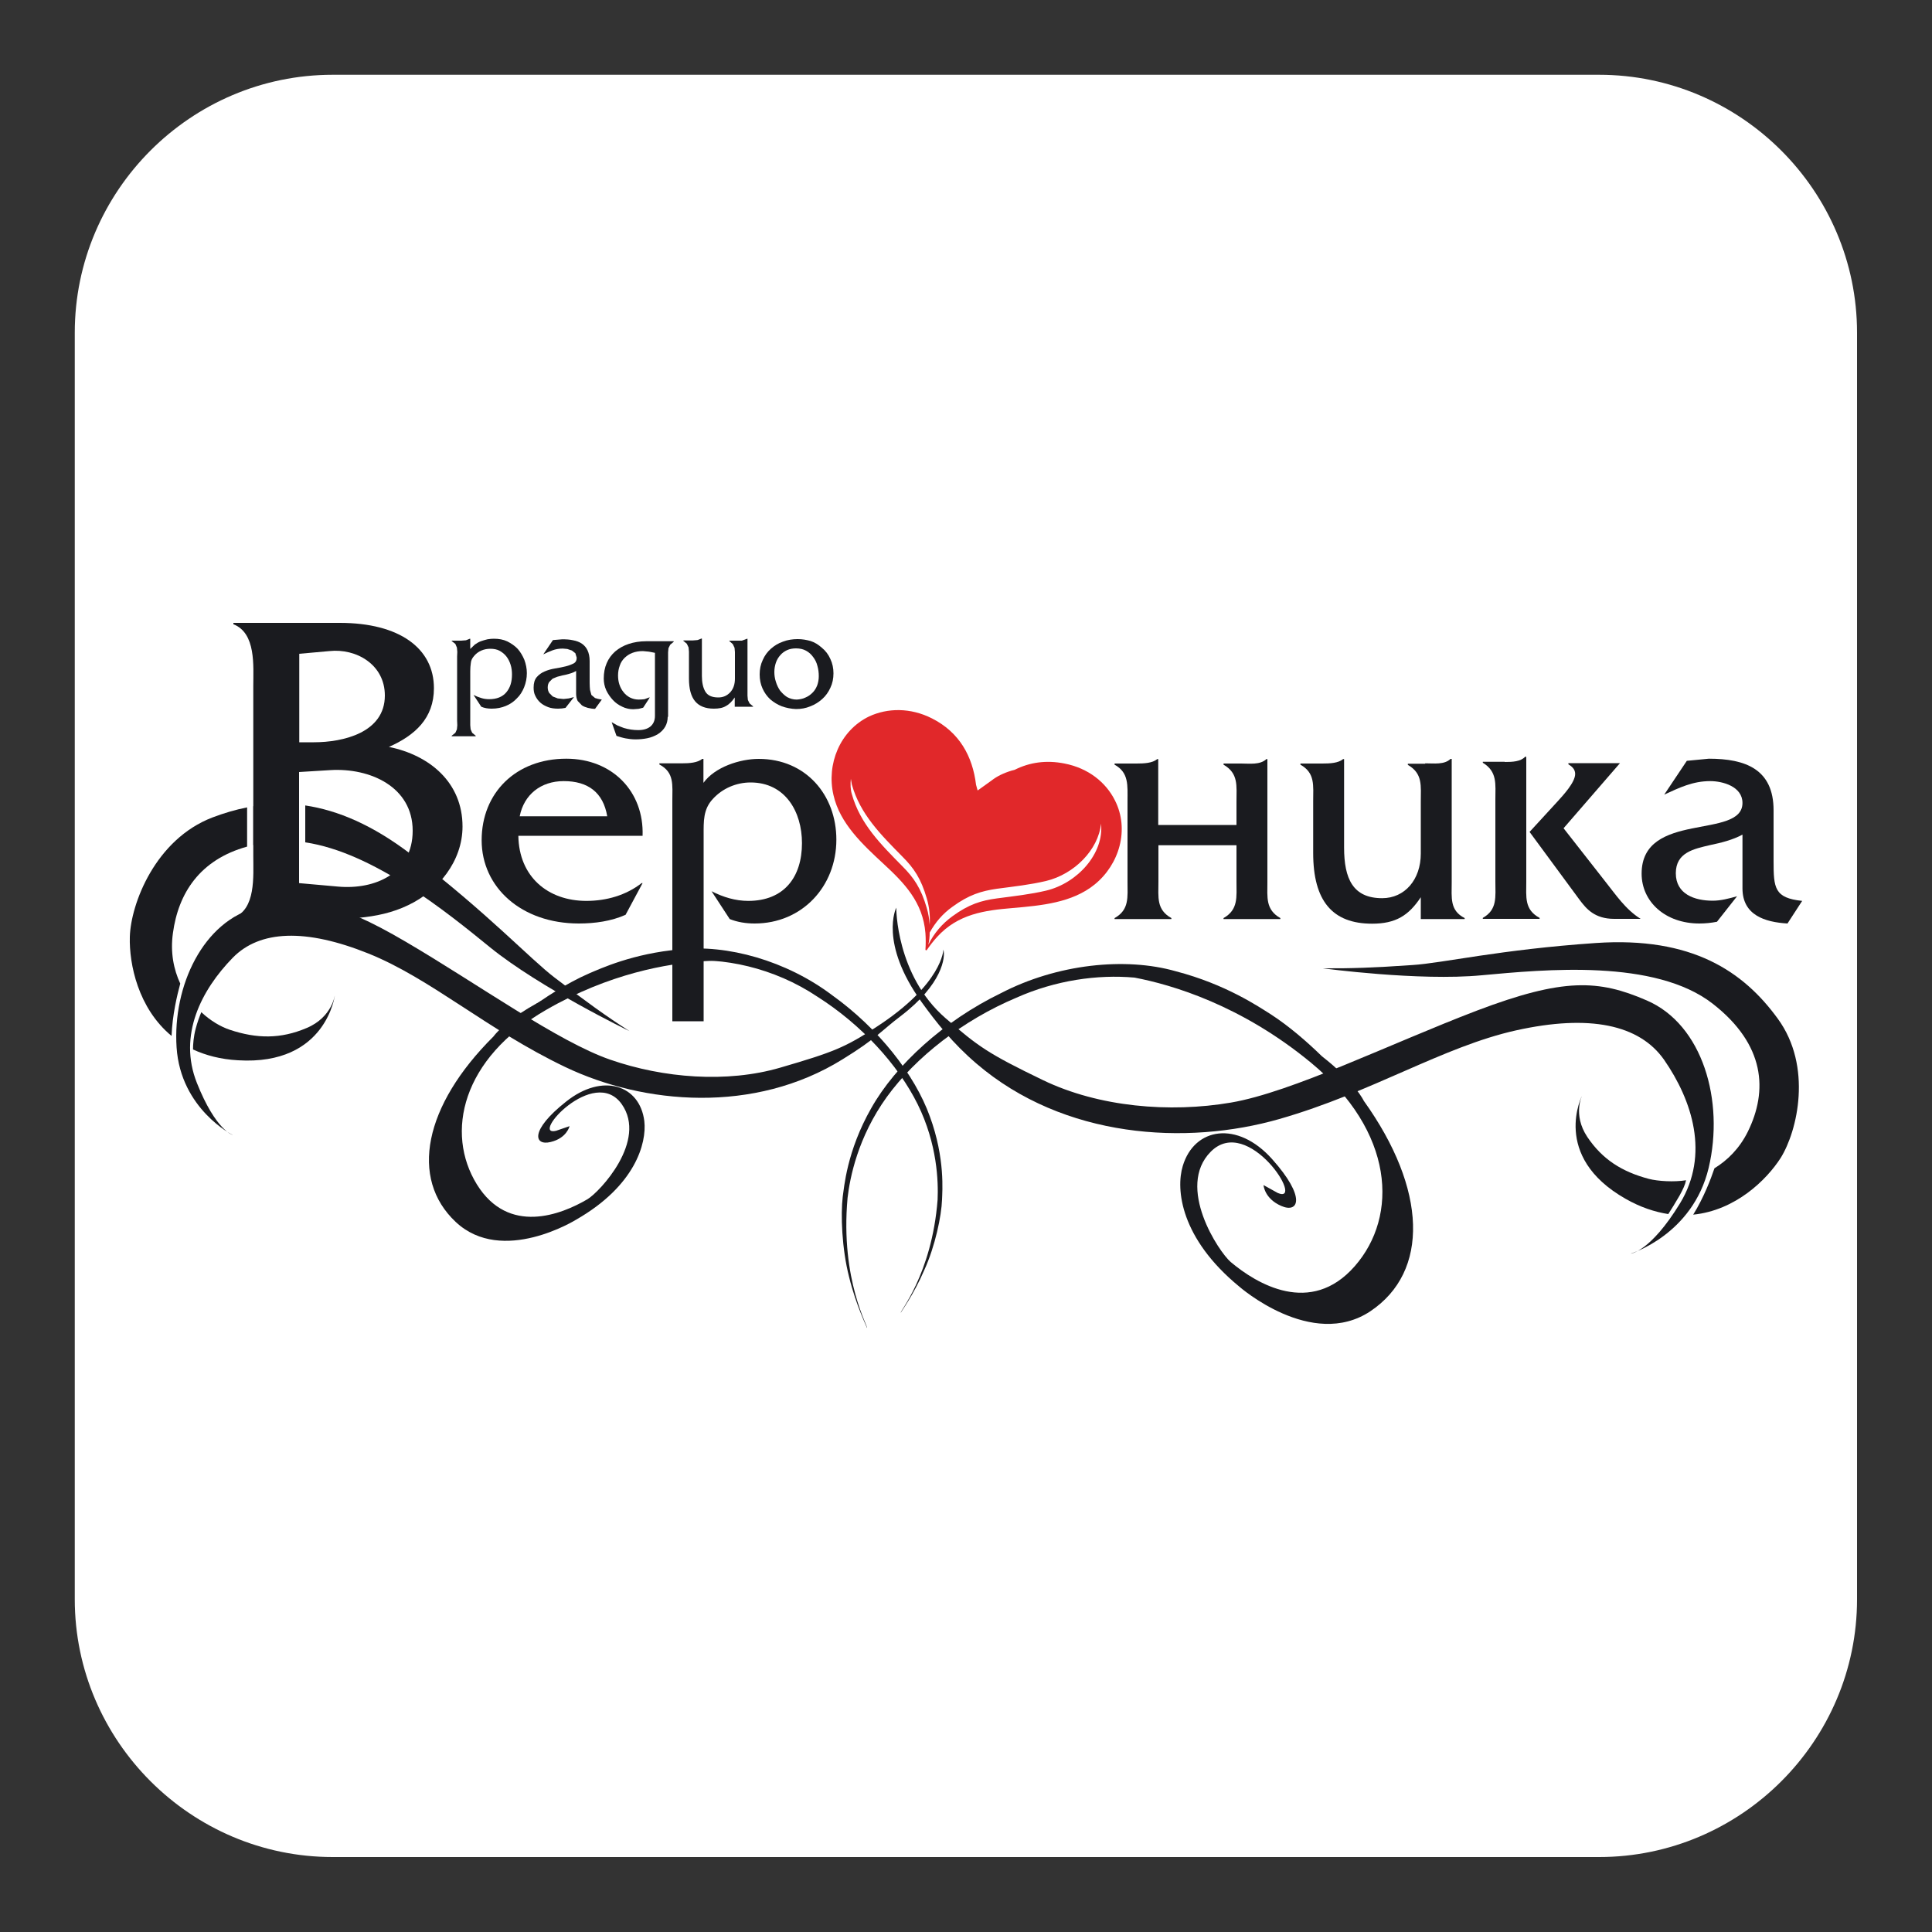
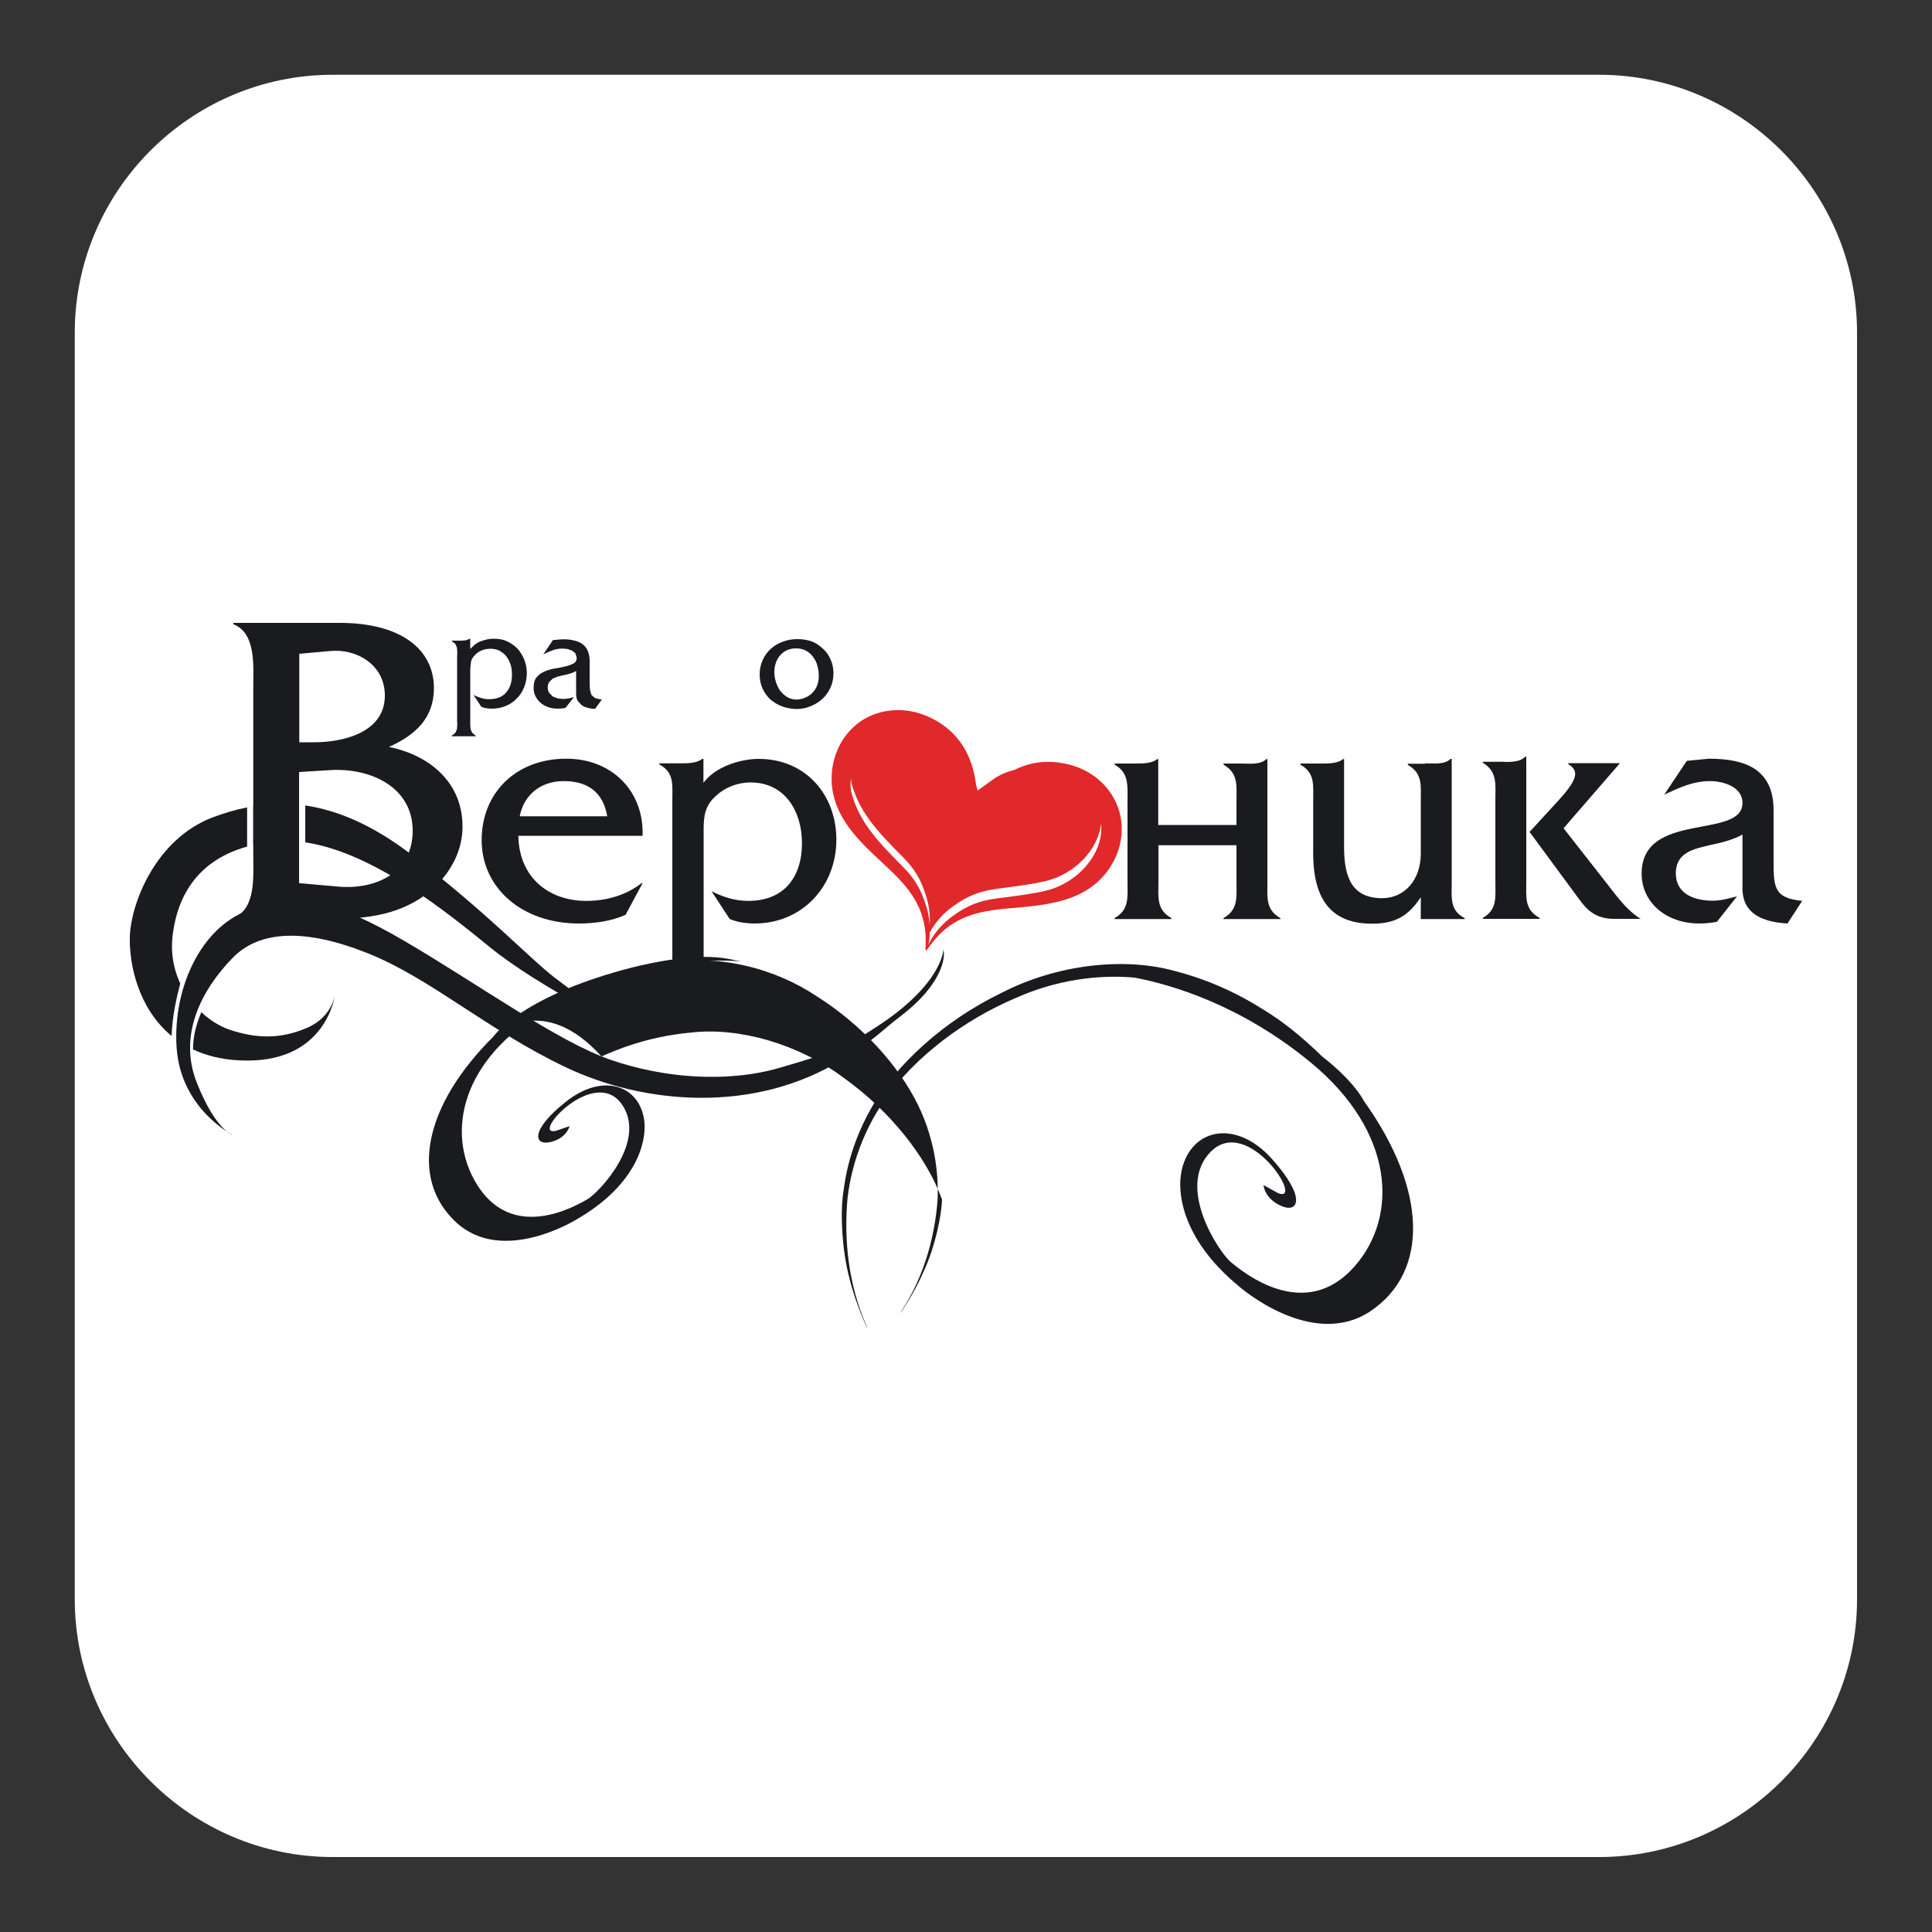
<svg xmlns="http://www.w3.org/2000/svg" version="1.1" id="Layer_1" x="0px" y="0px" viewBox="0 0 100 100" style="enable-background:new 0 0 100 100;" xml:space="preserve">
  <rect x="0" y="0" width="100" height="100" fill="#333333" stroke="none" />
  <style type="text/css">
	.st0{fill:#FFFFFF;}
	.st1{fill:#1A1B1F;}
	.st2{fill-rule:evenodd;clip-rule:evenodd;fill:#1A1B1F;}
	.st3{fill-rule:evenodd;clip-rule:evenodd;fill:#E1282A;}
</style>
  <g>
    <g>
      <path class="st0" d="M96.12,82.78c0,7.34-6.01,13.34-13.35,13.34H17.22c-7.34,0-13.35-6.01-13.35-13.34V17.22    c0-7.34,6-13.35,13.35-13.35h65.55c7.34,0,13.35,6.01,13.35,13.35V82.78z" />
    </g>
    <g>
      <path class="st1" d="M66.27,47.52v0.05h-2.94v-0.05C64.1,47.08,64,46.44,64,45.62v-1.87h-4.04v1.89c0,0.81-0.11,1.44,0.67,1.88    v0.05h-2.94v-0.05c0.77-0.43,0.67-1.08,0.67-1.89v-4.16c0-0.81,0.08-1.48-0.67-1.89v-0.06h1.13c0.4,0,0.83-0.02,1.08-0.23h0.05    v3.41H64v-1.21c0-0.82,0.11-1.46-0.67-1.91v-0.06h0.91c0.44,0,0.98,0.08,1.31-0.23h0.05v6.37C65.6,46.45,65.5,47.08,66.27,47.52" />
    </g>
    <g>
      <path class="st1" d="M73.77,39.51c0.45,0,0.99,0.08,1.31-0.23h0.06v6.38c0,0.81-0.11,1.46,0.67,1.86v0.05h-2.27v-1.13    c-0.63,0.95-1.3,1.37-2.52,1.37c-2.05,0-3.05-1.17-3.05-3.66v-2.68c0-0.81,0.11-1.46-0.66-1.89v-0.06h1.13    c0.4,0,0.83-0.02,1.08-0.23h0.05v4.58c0,1.6,0.45,2.62,1.97,2.62c1.17,0,2-0.96,2-2.31v-2.68c0-0.83,0.11-1.46-0.67-1.91v-0.06    H73.77z" />
    </g>
    <g>
      <path class="st1" d="M77.89,39.44c0.4,0,0.82-0.02,1.05-0.27H79v6.45c0,0.81-0.11,1.46,0.69,1.89v0.05h-2.94v-0.05    c0.76-0.43,0.65-1.08,0.65-1.89v-4.24c0-0.79,0.11-1.44-0.65-1.9v-0.05H77.89z M79.17,43.06l1.46-1.59c0.27-0.3,0.9-0.97,0.9-1.41    c0-0.25-0.17-0.39-0.35-0.5v-0.06h2.67l-2.92,3.37l2.13,2.72c0.56,0.7,1.07,1.48,1.86,1.97h-1.37c-1.01,0-1.44-0.52-1.78-0.97    L79.17,43.06z" />
    </g>
    <g>
      <path class="st1" d="M92.52,47.8c-1.17-0.07-2.33-0.43-2.33-1.82v-2.78c-0.5,0.27-1.09,0.42-1.67,0.54    c-0.85,0.2-1.78,0.38-1.78,1.46c0,1.08,0.97,1.42,1.91,1.42c0.42,0,0.83-0.11,1.26-0.23l-1.04,1.32c-0.3,0.06-0.62,0.09-0.91,0.09    c-1.77,0-2.99-1.13-2.99-2.58c0-3.27,5.22-1.75,5.22-3.66c0-0.85-1.02-1.13-1.67-1.13c-0.9,0-1.6,0.34-2.38,0.7l1.17-1.75    l1.14-0.11c1.89,0,3.35,0.54,3.35,2.67v2.63c0,1.39,0.04,1.91,1.48,2.06L92.52,47.8z" />
    </g>
    <g>
      <path class="st1" d="M48.83,49.15c0.11,0.39-0.04,1.79-2.22,3.45c-0.97,0.73-1.24,1.15-3,2.23c-4.57,2.84-10.28,2.34-14.35,0.4    c-4.06-1.94-6.96-4.58-10.2-5.88c-3.24-1.3-5.61-1.21-7.01,0.22c-1.63,1.67-2.84,4.01-1.86,6.48c0.98,2.47,1.86,2.7,1.86,2.7    s-2.7-1.34-2.91-4.54c-0.21-3.2,1.4-6.55,4.15-7.23c2.37-0.59,4.01-0.41,7.72,1.77c3.72,2.18,7.86,5.16,10.58,6.1    c2.74,0.95,6.03,1.22,8.8,0.41c2.78-0.81,3.36-1.05,4.98-2.11C48.8,50.92,48.83,49.15,48.83,49.15" />
    </g>
    <g>
-       <path class="st1" d="M46.39,46.98c0,0-0.91,1.81,1.32,4.9c0.73,1.01,1.6,2.12,2.83,3.17c4.53,3.88,10.86,4.25,15.68,2.87    c4.81-1.38,8.47-3.75,12.26-4.59c3.79-0.84,6.37-0.3,7.65,1.52c1.47,2.12,2.36,4.91,0.83,7.43c-1.54,2.52-2.56,2.61-2.56,2.61    s3.21-0.97,4.04-4.44c0.82-3.46-0.3-7.42-3.21-8.67c-2.49-1.08-4.31-1.17-8.79,0.53c-4.48,1.71-9.56,4.22-12.73,4.76    c-3.17,0.54-6.83,0.23-9.72-1.16c-2.88-1.39-3.36-1.75-5.05-3.21C46.37,50.47,46.39,46.98,46.39,46.98" />
-     </g>
+       </g>
    <g>
-       <path class="st1" d="M81.9,56.68c0,0-1.65,3.16,2.24,5.37c0.77,0.44,1.51,0.68,2.21,0.79c0.14-0.22,0.38-0.6,0.58-0.95    c0.18-0.33,0.29-0.56,0.34-0.8c-0.63,0.1-1.45,0.05-1.92-0.07c-1.4-0.37-2.41-1.01-3.19-2.17C81.38,57.68,81.9,56.68,81.9,56.68     M92.02,52.73c-1.78-2.45-4.44-4.26-9.42-3.92c-4.97,0.34-7.92,1.04-9.49,1.14c-2,0.14-3.23,0.18-4.64,0.17    c0,0,4.97,0.67,8.22,0.36c3.27-0.3,8.98-0.86,11.97,1.48c2.7,2.11,2.86,4.49,1.8,6.63c-0.43,0.86-1.05,1.47-1.72,1.88    c-0.19,0.56-0.55,1.51-1.1,2.4c2.19-0.22,3.8-1.8,4.53-2.94C93.04,58.53,93.82,55.2,92.02,52.73" />
-     </g>
+       </g>
    <g>
      <path class="st1" d="M70.59,56.98c0,0-0.45-0.97-2.17-2.31c-0.77-0.75-1.7-1.56-2.66-2.18c-0.58-0.36-2.29-1.54-4.91-2.22    c-2.6-0.74-6.13-0.38-9.05,1.14c-2.95,1.43-5.44,3.71-6.7,5.94c-1.28,2.24-1.41,4.14-1.48,4.59c-0.11,0.91-0.05,2.69,0.33,4.16    c0.36,1.48,0.94,2.62,0.92,2.63c0.12,0.01-1.39-2.44-1-6.73c0.12-1.04,0.53-3.14,2.03-5.22c1.49-2.06,3.95-3.98,6.71-5.14    c2.02-0.9,4.19-1.21,6.11-1.04c1.95,0.37,5.53,1.43,9.13,4.4c4.33,3.57,4.55,7.94,2.27,10.54c-2.28,2.6-5.08,0.91-6.42-0.22    c-0.61-0.52-2.85-3.88-1.03-5.71c1.94-1.95,4.92,2.75,3.47,2.14l-0.74-0.41c0,0,0.04,0.7,0.92,1.08c0.89,0.39,1.31-0.43-0.48-2.43    c-1.79-2-4.02-1.64-4.62,0.36c-0.37,1.22-0.11,3.75,2.92,6.24c0,0,3.75,3.3,6.79,1.28C73.99,65.82,73.87,61.56,70.59,56.98" />
    </g>
    <g>
      <path class="st1" d="M29.48,58.29c0,0-0.14,0.62-0.98,0.82c-0.85,0.21-1.1-0.59,0.8-2.09c1.89-1.51,3.82-0.86,4.05,1.01    c0.13,1.14-0.47,3.35-3.53,5.1c0,0-3.82,2.38-6.23,0.12c-2.4-2.25-1.65-6.02,1.95-9.6c0,0,1.15-1.65,5.32-3.03    c2.43-0.81,5.22-1.33,6.88-0.98c2.6,0.55-2.96-1.13-9.47,2.63c-4.38,2.52-5.23,6.37-3.59,9.03c1.64,2.65,4.37,1.57,5.73,0.77    c0.63-0.38,3.11-3.02,1.77-4.92c-1.44-2.02-4.78,1.71-3.4,1.38L29.48,58.29z" />
    </g>
    <g>
-       <path class="st2" d="M25.8,53.47c0.01,0.02,2.52-1.42,5.12-2.53c0.64-0.27,2.19-0.97,4.33-1.18c2.12-0.24,4.81,0.32,7.06,1.83    c2.27,1.44,4.17,3.51,5.19,5.57c1.02,2.07,1.07,4,1.03,4.94c-0.3,3.88-2.01,5.84-1.9,5.84c-0.02,0,0.67-0.94,1.21-2.2    c0.57-1.25,0.89-2.81,0.92-3.65c0.01-0.4,0.17-2.12-0.63-4.3c-0.78-2.17-2.66-4.56-5.06-6.28c-2.37-1.79-5.45-2.64-7.88-2.37    c-2.43,0.21-4.12,1-4.69,1.24C28.17,51.39,25.79,53.49,25.8,53.47" />
+       <path class="st2" d="M25.8,53.47c0.01,0.02,2.52-1.42,5.12-2.53c0.64-0.27,2.19-0.97,4.33-1.18c2.12-0.24,4.81,0.32,7.06,1.83    c2.27,1.44,4.17,3.51,5.19,5.57c1.02,2.07,1.07,4,1.03,4.94c-0.3,3.88-2.01,5.84-1.9,5.84c-0.02,0,0.67-0.94,1.21-2.2    c0.57-1.25,0.89-2.81,0.92-3.65c-0.78-2.17-2.66-4.56-5.06-6.28c-2.37-1.79-5.45-2.64-7.88-2.37    c-2.43,0.21-4.12,1-4.69,1.24C28.17,51.39,25.79,53.49,25.8,53.47" />
    </g>
    <g>
      <path class="st1" d="M13.11,35.52c0-1.05,0.15-2.75-1.03-3.21v-0.07h5.51c3.09,0,4.87,1.32,4.87,3.38c0,1.56-0.98,2.44-2.33,3.04    c2.11,0.43,3.81,1.84,3.81,4.12c0,1.79-1.25,3.33-2.81,4.07c-1.63,0.79-3.47,0.72-5.22,0.72h-3.83V47.5    c1.17-0.43,1.03-2.13,1.03-3.21V35.52z M16.25,38.42c1.51,0,3.67-0.5,3.67-2.42c0-1.61-1.49-2.45-2.87-2.3l-1.56,0.14v4.58H16.25z     M17.5,45.89c1.92,0.17,3.86-0.69,3.86-2.89c0-2.28-2.21-3.26-4.25-3.14l-1.63,0.1v5.75L17.5,45.89z" />
    </g>
    <g>
      <path class="st1" d="M26.83,43.26c0.03,2.12,1.53,3.37,3.52,3.37c1.04,0,2.05-0.29,2.86-0.92h0.05l-0.88,1.64    c-0.74,0.33-1.59,0.45-2.42,0.45c-2.97,0-5.03-1.87-5.03-4.31c0-2.45,1.77-4.22,4.38-4.22c2.39,0,4.03,1.71,3.95,3.99H26.83z     M31.43,42.25c-0.21-1.24-1-1.82-2.25-1.82c-1.19,0-2.06,0.7-2.28,1.82H31.43z" />
    </g>
    <g>
      <path class="st1" d="M34.8,52.86V41.44c0-0.81,0.11-1.46-0.67-1.87v-0.06h1.16c0.4,0,0.81-0.03,1.06-0.23h0.06v1.24    c0.59-0.82,1.89-1.24,2.86-1.24c2.44,0,4.02,1.87,4.02,4.18c0,2.43-1.78,4.34-4.23,4.34c-0.45,0-0.89-0.07-1.29-0.23l-0.94-1.44    c0.61,0.31,1.24,0.5,1.9,0.5c1.86,0,2.78-1.24,2.78-2.99c0-1.62-0.86-3.14-2.66-3.14c-0.74,0-1.46,0.31-1.95,0.85    c-0.51,0.54-0.48,1.17-0.48,1.88v9.63" />
    </g>
    <g>
      <path class="st3" d="M57.71,41.43c-0.47-0.94-1.38-1.67-2.61-1.91c-0.95-0.19-1.81-0.06-2.57,0.32c-0.43,0.11-0.82,0.28-1.1,0.48    l-0.15,0.11c-0.24,0.17-0.47,0.34-0.67,0.48l-0.01,0c0,0-0.04-0.13-0.08-0.29c-0.18-1.48-0.86-2.72-2.29-3.44    c-1.11-0.56-2.29-0.54-3.24-0.1c-1.52,0.73-2.22,2.48-1.85,4.07c0.33,1.47,1.5,2.55,2.6,3.57c1.06,0.98,2.03,1.97,2.16,3.58    c0.02,0.28,0.02,0.57,0,0.87l0.06,0.02c0.17-0.25,0.35-0.48,0.54-0.69c1.09-1.2,2.47-1.38,3.91-1.5c1.49-0.13,3.08-0.27,4.25-1.22    C57.94,44.74,58.47,42.93,57.71,41.43 M47.97,47c-0.3-1.03-0.67-1.57-1.26-2.16c-1.11-1.13-2.19-2.19-2.62-3.74    c-0.07-0.23-0.08-0.51-0.05-0.79l0.05,0.29c0.43,1.55,1.51,2.61,2.62,3.74c0.59,0.59,0.96,1.13,1.26,2.16    c0.13,0.45,0.18,0.9,0.15,1.37C48.1,47.57,48.05,47.27,47.97,47 M54.14,46.1c-0.81,0.19-1.62,0.28-2.53,0.4    c-0.82,0.11-1.46,0.3-2.32,0.93c-0.52,0.38-0.94,0.86-1.24,1.47c0.05-0.21,0.07-0.43,0.07-0.63c0.3-0.54,0.68-0.98,1.17-1.33    c0.86-0.63,1.5-0.82,2.32-0.94c0.92-0.12,1.72-0.21,2.53-0.4c1.46-0.35,2.71-1.61,2.85-2.97C57.15,44.17,55.78,45.71,54.14,46.1" />
    </g>
    <g>
      <path class="st1" d="M23.87,33.16l0.25-0.02l0.2-0.08h0.02v0.53l0.24-0.23c0.1-0.07,0.2-0.13,0.31-0.17    c0.11-0.04,0.22-0.07,0.34-0.1c0.12-0.02,0.23-0.03,0.33-0.03c0.26,0,0.49,0.04,0.7,0.14c0.2,0.1,0.39,0.23,0.54,0.39    c0.14,0.16,0.25,0.35,0.34,0.56c0.08,0.22,0.13,0.45,0.13,0.69c0,0.26-0.05,0.5-0.14,0.73c-0.09,0.22-0.21,0.42-0.38,0.58    c-0.16,0.17-0.35,0.3-0.57,0.39c-0.22,0.09-0.46,0.14-0.73,0.14c-0.2,0-0.38-0.03-0.54-0.1l-0.4-0.61    c0.14,0.07,0.27,0.12,0.4,0.16c0.13,0.04,0.26,0.06,0.41,0.06c0.39,0,0.69-0.12,0.89-0.36c0.2-0.24,0.29-0.54,0.29-0.92    c0-0.17-0.02-0.34-0.07-0.5c-0.05-0.16-0.12-0.3-0.21-0.42c-0.09-0.12-0.21-0.22-0.35-0.3c-0.14-0.08-0.31-0.11-0.49-0.11    c-0.17,0-0.32,0.03-0.46,0.09c-0.14,0.06-0.27,0.15-0.37,0.27c-0.11,0.12-0.17,0.24-0.18,0.38c-0.02,0.13-0.03,0.27-0.03,0.42    v2.55v0.25l0.02,0.21l0.08,0.18l0.18,0.15v0.03h-1.24v-0.03l0.19-0.15l0.08-0.18l0.02-0.21l-0.01-0.25v-3.31l0.01-0.24l-0.02-0.22    l-0.08-0.19l-0.19-0.15v-0.02H23.87z" />
    </g>
    <g>
      <path class="st1" d="M30.8,36.69c-0.13,0-0.24-0.02-0.37-0.05c-0.11-0.03-0.22-0.07-0.31-0.13l-0.22-0.23    c-0.05-0.1-0.08-0.22-0.08-0.37v-1.18c-0.11,0.06-0.22,0.11-0.34,0.14c-0.13,0.04-0.25,0.07-0.37,0.09l-0.27,0.07l-0.24,0.1    l-0.17,0.17c-0.05,0.07-0.08,0.16-0.08,0.28c0,0.12,0.03,0.21,0.08,0.29l0.18,0.18l0.26,0.1l0.3,0.03l0.27-0.03l0.27-0.07    l-0.44,0.56l-0.19,0.03l-0.19,0.01c-0.19,0-0.36-0.02-0.52-0.08c-0.15-0.06-0.29-0.13-0.4-0.23c-0.11-0.1-0.2-0.22-0.26-0.35    c-0.07-0.13-0.09-0.28-0.09-0.43c0-0.23,0.05-0.41,0.16-0.54c0.11-0.13,0.25-0.23,0.42-0.3c0.16-0.07,0.34-0.12,0.53-0.15    c0.2-0.03,0.38-0.07,0.55-0.11c0.16-0.04,0.29-0.09,0.41-0.15c0.11-0.06,0.16-0.16,0.16-0.3l-0.07-0.23l-0.18-0.14l-0.24-0.08    l-0.23-0.02c-0.2,0-0.37,0.03-0.53,0.09c-0.16,0.06-0.32,0.13-0.48,0.21l0.5-0.74l0.48-0.04c0.21,0,0.39,0.01,0.56,0.05    c0.17,0.03,0.33,0.09,0.45,0.17c0.13,0.09,0.23,0.2,0.3,0.35c0.07,0.15,0.11,0.33,0.11,0.56v1.12c0,0.15,0.01,0.27,0.02,0.37    l0.07,0.26l0.19,0.16c0.08,0.03,0.21,0.06,0.35,0.08L30.8,36.69z" />
    </g>
    <g>
-       <path class="st1" d="M34.56,37.1c0,0.38-0.17,0.68-0.51,0.9c-0.17,0.1-0.35,0.17-0.54,0.21c-0.2,0.04-0.4,0.06-0.61,0.06    c-0.18,0-0.35-0.02-0.51-0.05c-0.16-0.03-0.32-0.08-0.48-0.13l-0.25-0.71l0.3,0.17c0.11,0.04,0.21,0.09,0.33,0.13    c0.24,0.07,0.48,0.11,0.74,0.11c0.27,0,0.48-0.06,0.64-0.19c0.15-0.13,0.23-0.31,0.23-0.55v-3.26l-0.31-0.06l-0.31-0.03    c-0.21,0-0.38,0.03-0.54,0.09c-0.17,0.06-0.29,0.15-0.41,0.26c-0.11,0.11-0.2,0.24-0.25,0.4c-0.06,0.16-0.09,0.33-0.09,0.51    c0,0.16,0.02,0.32,0.07,0.47c0.05,0.15,0.12,0.28,0.21,0.39c0.09,0.12,0.2,0.21,0.33,0.28c0.14,0.07,0.29,0.11,0.46,0.11    c0.11,0,0.21-0.01,0.3-0.02l0.27-0.1l-0.04,0.08l-0.3,0.46l-0.24,0.06l-0.27,0.02c-0.2,0-0.39-0.04-0.57-0.13    c-0.18-0.08-0.35-0.2-0.48-0.34c-0.14-0.15-0.26-0.32-0.35-0.51c-0.09-0.2-0.13-0.4-0.13-0.61c0-0.29,0.05-0.56,0.15-0.79    c0.1-0.24,0.25-0.44,0.44-0.61c0.2-0.17,0.43-0.3,0.7-0.39c0.27-0.09,0.58-0.14,0.91-0.14h1.42v0.03l-0.18,0.15l-0.09,0.18    l-0.02,0.21v0.25V37.1z" />
-     </g>
+       </g>
    <g>
-       <path class="st1" d="M38.11,33.16h0.29l0.27-0.1h0.02v2.71v0.24l0.02,0.22l0.09,0.18l0.18,0.15v0.02h-0.95v-0.48    c-0.14,0.2-0.28,0.35-0.45,0.44c-0.16,0.1-0.37,0.14-0.63,0.14c-0.44,0-0.76-0.13-0.97-0.38c-0.21-0.25-0.32-0.64-0.32-1.18v-1.14    v-0.25l-0.02-0.22l-0.09-0.19l-0.18-0.15v-0.02h0.48l0.25-0.02l0.21-0.08h0.02v1.94c0,0.34,0.06,0.61,0.18,0.81    c0.12,0.2,0.34,0.3,0.67,0.3c0.25,0,0.45-0.09,0.62-0.27c0.16-0.18,0.24-0.41,0.24-0.71V34v-0.25l-0.02-0.22l-0.09-0.19    l-0.18-0.16v-0.02H38.11z" />
-     </g>
+       </g>
    <g>
      <path class="st1" d="M40.47,36.56c-0.23-0.09-0.42-0.21-0.6-0.36c-0.17-0.16-0.3-0.34-0.4-0.56c-0.1-0.22-0.15-0.46-0.15-0.73    c0-0.27,0.05-0.52,0.16-0.75c0.1-0.23,0.24-0.42,0.42-0.58c0.18-0.16,0.39-0.29,0.63-0.37c0.23-0.09,0.49-0.13,0.76-0.13    c0.24,0,0.46,0.04,0.67,0.1c0.21,0.07,0.39,0.18,0.57,0.34c0.2,0.16,0.35,0.36,0.45,0.59c0.11,0.23,0.16,0.48,0.16,0.74    c0,0.27-0.05,0.52-0.16,0.75c-0.1,0.22-0.24,0.42-0.42,0.58c-0.18,0.16-0.38,0.29-0.62,0.38c-0.24,0.1-0.48,0.14-0.74,0.14    C40.94,36.69,40.7,36.64,40.47,36.56 M41.7,36.1c0.14-0.06,0.25-0.14,0.36-0.25c0.11-0.11,0.18-0.23,0.24-0.38    c0.05-0.14,0.08-0.3,0.08-0.47c0-0.18-0.02-0.36-0.07-0.53c-0.04-0.17-0.12-0.33-0.22-0.46c-0.1-0.14-0.22-0.25-0.37-0.33    c-0.14-0.08-0.32-0.12-0.52-0.12c-0.17,0-0.33,0.03-0.46,0.09c-0.13,0.06-0.26,0.15-0.35,0.26c-0.1,0.11-0.18,0.24-0.23,0.39    c-0.05,0.15-0.08,0.31-0.08,0.48c0,0.16,0.02,0.33,0.08,0.51c0.05,0.17,0.13,0.33,0.22,0.46c0.11,0.13,0.22,0.24,0.36,0.33    c0.15,0.08,0.31,0.13,0.5,0.13C41.4,36.2,41.56,36.17,41.7,36.1" />
    </g>
    <g>
      <path class="st1" d="M8.95,48.3c0.28-2.07,1.39-3.8,3.84-4.48v-2.03c-0.61,0.12-1.21,0.3-1.79,0.52    c-2.96,1.13-4.23,4.47-4.28,6.18c-0.04,1.41,0.43,3.7,2.16,5.13c0.04-1.08,0.29-2.12,0.45-2.71C8.99,50.18,8.81,49.3,8.95,48.3" />
    </g>
    <g>
      <path class="st1" d="M15.48,43.57v-1.91c-0.82-0.09-1.61-0.06-2.37,0.07v2.01c0.37-0.08,0.77-0.14,1.19-0.18    C14.69,43.52,15.08,43.53,15.48,43.57" />
    </g>
    <g>
      <path class="st1" d="M15.87,53.21c-1.34,0.57-2.57,0.56-3.98,0.09c-0.47-0.16-0.99-0.46-1.47-0.91c-0.1,0.24-0.21,0.54-0.29,0.85    c-0.11,0.41-0.14,0.81-0.14,1.08c0.65,0.3,1.42,0.51,2.33,0.56c4.6,0.28,5.02-3.41,5.02-3.41S17.21,52.65,15.87,53.21" />
    </g>
    <g>
      <path class="st1" d="M28.72,50.61c-1.29-0.98-3.39-3.27-7.43-6.38c-2-1.53-3.81-2.29-5.49-2.54v1.91    c3.51,0.52,7.29,3.58,9.56,5.43c2.6,2.11,7.22,4.34,7.22,4.34C31.38,52.6,30.34,51.85,28.72,50.61" />
    </g>
  </g>
</svg>